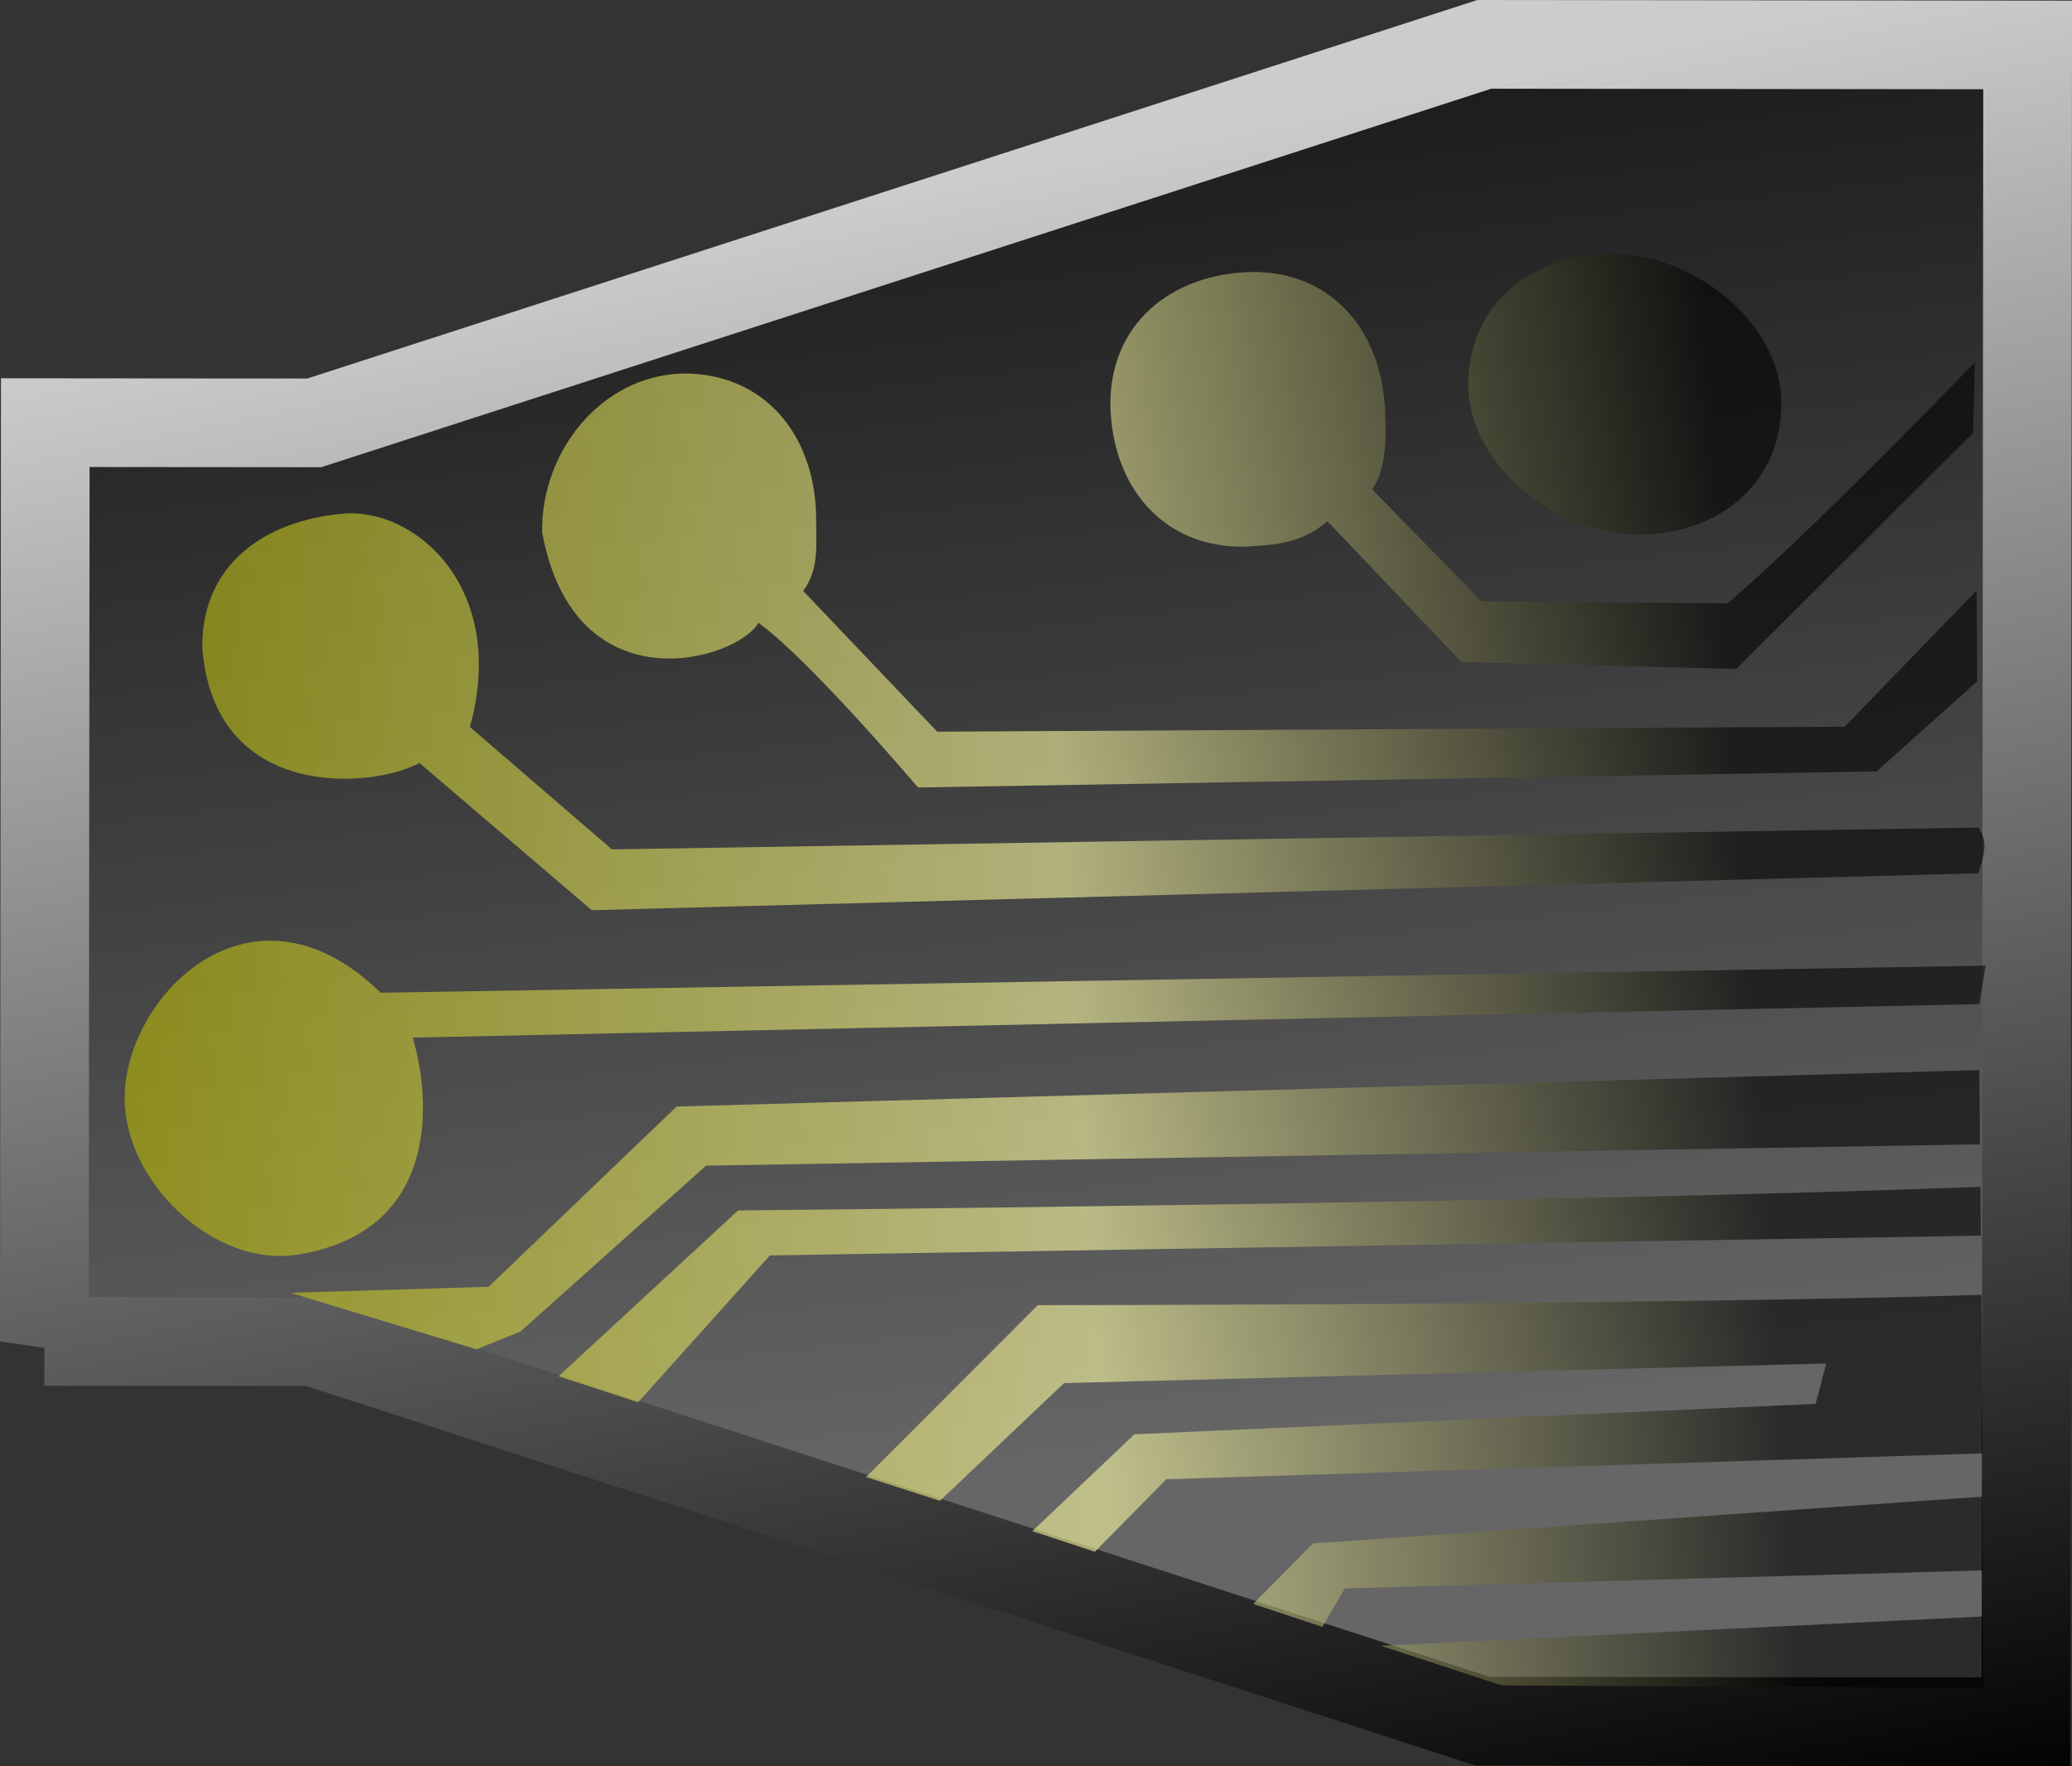
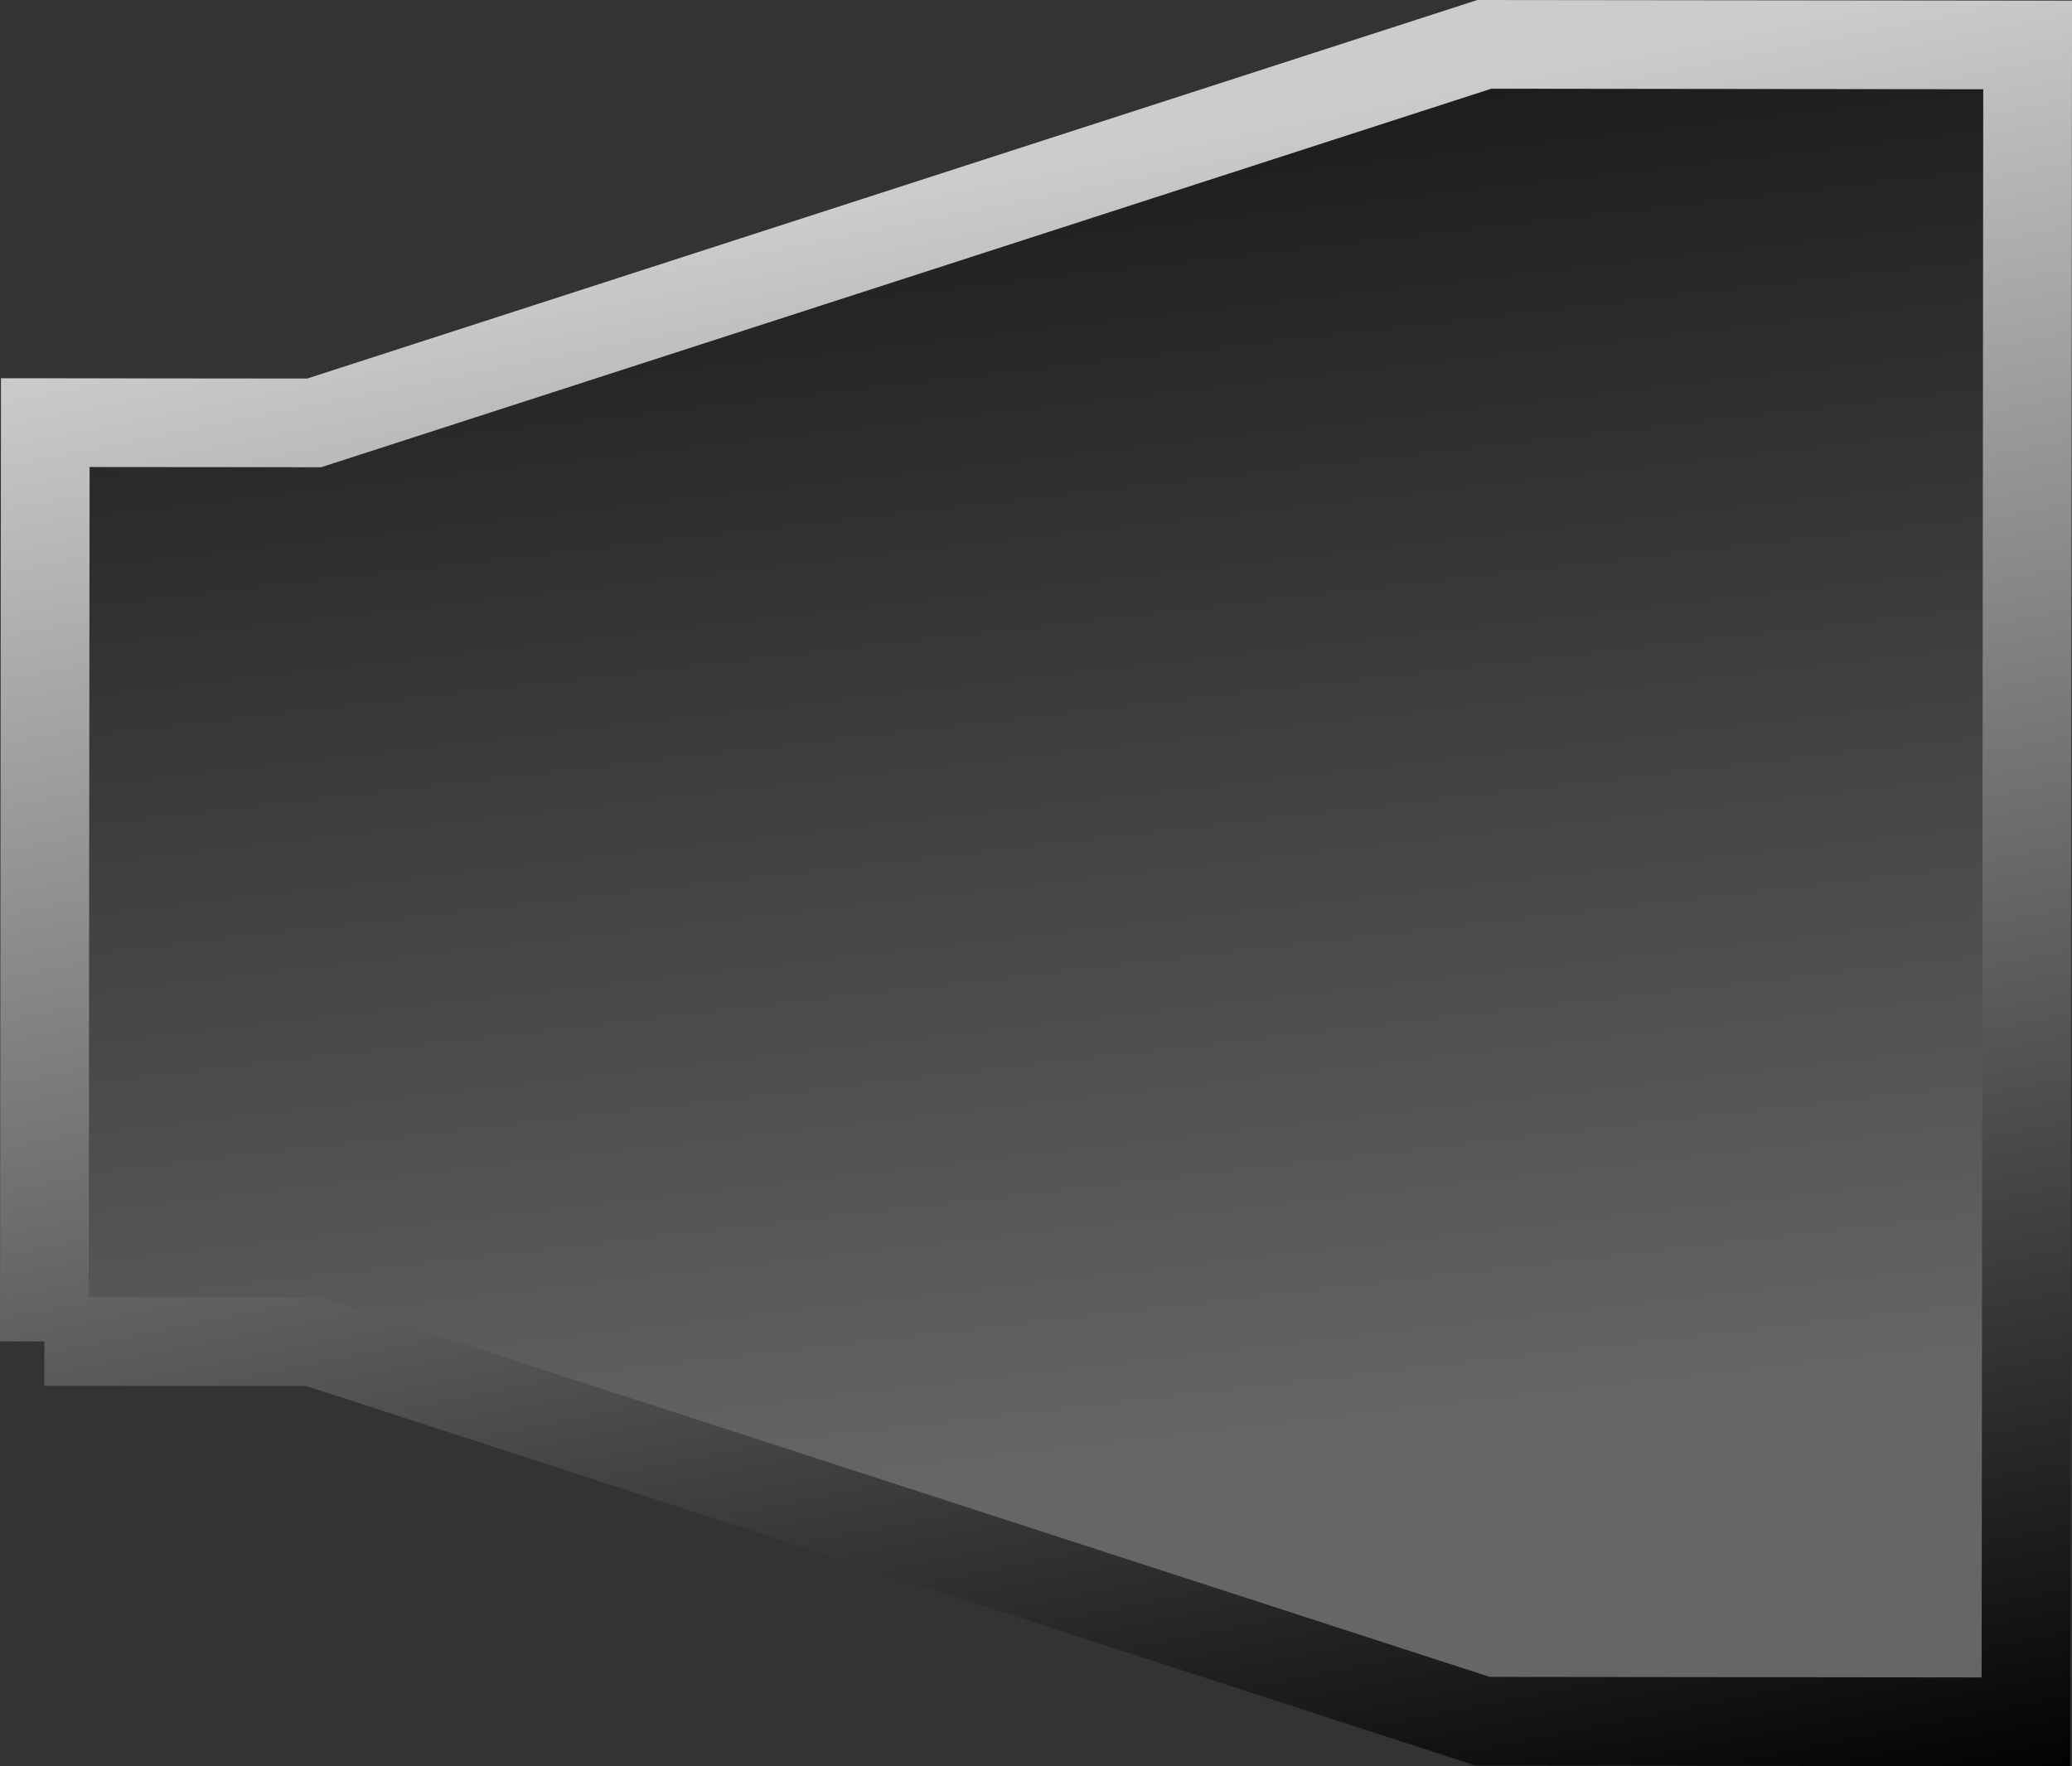
<svg xmlns="http://www.w3.org/2000/svg" xmlns:xlink="http://www.w3.org/1999/xlink" width="200" height="170.496" id="svg28243" version="1.1" viewBox="0 0 200 170.496">
  <rect x="0" y="0" width="200" height="170.496" fill="#333333" stroke="none" />
  <defs id="defs28245">
    <linearGradient xlink:href="#linearGradient4266-7" id="linearGradient90392" gradientUnits="userSpaceOnUse" gradientTransform="rotate(-89.942 2298.43 2115.968) scale(4.281)" x1="1011.346" y1="23.932" x2="971.604" y2="31.883" />
    <linearGradient id="linearGradient79396">
      <stop offset="0" id="stop79398" stop-color="#fff" stop-opacity="1" />
      <stop id="stop79406" offset=".25" stop-color="#fdfdbf" stop-opacity="1" />
      <stop id="stop79404" offset=".629" stop-color="#fcfc80" stop-opacity="1" />
      <stop offset="1" id="stop79400" stop-color="#581c00" stop-opacity="1" />
    </linearGradient>
    <linearGradient id="linearGradient4216-5">
      <stop offset="0" id="stop4218-4" stop-color="#eee" stop-opacity="1" />
      <stop id="stop4224-1" offset=".5" stop-color="#ff0" stop-opacity="1" />
      <stop offset="1" id="stop4220-2" stop-color="#816647" stop-opacity="1" />
    </linearGradient>
    <linearGradient id="linearGradient4284-6">
      <stop offset="0" id="stop4286-6" stop-color="#000" stop-opacity="1" />
      <stop offset="1" id="stop4288-8" stop-color="#666" stop-opacity="1" />
    </linearGradient>
    <linearGradient id="linearGradient4266-7">
      <stop offset="0" id="stop4268-8" stop-color="#cccccf" stop-opacity="1" />
      <stop offset="1" id="stop4270-9" stop-color="#000" stop-opacity="1" />
    </linearGradient>
    <linearGradient xlink:href="#linearGradient79396" id="linearGradient91002" gradientUnits="userSpaceOnUse" x1="-345.058" y1="-88.586" x2="-315.25" y2="129.643" />
    <linearGradient xlink:href="#linearGradient4284-6" id="linearGradient90390" gradientUnits="userSpaceOnUse" gradientTransform="scale(120.075) rotate(9.553 872.098 -2292.529)" x1="395.255" y1="112.707" x2="395.66" y2="114.139" />
    <linearGradient xlink:href="#linearGradient4240-5-9" id="linearGradient90387-2" gradientUnits="userSpaceOnUse" gradientTransform="scale(120.075) rotate(9.553 887.71 -2395.796)" x1="411.735" y1="115.084" x2="413.004" y2="114.787" />
    <linearGradient id="linearGradient4240-5-9">
      <stop offset="0" id="stop4242-8-8" stop-color="#bcbc00" stop-opacity="1" />
      <stop id="stop4248-8-1" offset=".584" stop-color="#ffffa5" stop-opacity="1" />
      <stop offset="1" id="stop4244-4-5" stop-color="#000" stop-opacity="1" />
    </linearGradient>
    <filter id="filter79384" color-interpolation-filters="sRGB">
      <feGaussianBlur stdDeviation="1.195" id="feGaussianBlur79386" />
    </filter>
    <filter id="filter21752" color-interpolation-filters="sRGB">
      <feGaussianBlur stdDeviation=".208" id="feGaussianBlur21754" />
    </filter>
    <filter id="filter21764" color-interpolation-filters="sRGB">
      <feGaussianBlur stdDeviation=".032" id="feGaussianBlur21766" />
    </filter>
    <radialGradient xlink:href="#linearGradient4216-5" id="radialGradient53156-8" gradientUnits="userSpaceOnUse" gradientTransform="matrix(.292 1.755 -.758 .126 441.133 -791.373)" cx="505.253" cy="110.058" fx="505.253" fy="110.058" r="6.077" />
    <style type="text/css" id="style3662" />
  </defs>
  <g id="layer11" transform="translate(-184.411 -67.41)" display="inline">
-     <path id="path8575" d="M188.693 196.906l25.954.023 112.876 36.638 52.442.058.165-161.876-52.442-.058-112.95 36.541-25.956-.023-.09 88.7z" fill="url(#linearGradient90390)" fill-opacity="1" fill-rule="evenodd" stroke="url(#linearGradient90392)" stroke-width="8.562" />
+     <path id="path8575" d="M188.693 196.906l25.954.023 112.876 36.638 52.442.058.165-161.876-52.442-.058-112.95 36.541-25.956-.023-.09 88.7" fill="url(#linearGradient90390)" fill-opacity="1" fill-rule="evenodd" stroke="url(#linearGradient90392)" stroke-width="8.562" />
  </g>
  <g id="layer12" transform="translate(-184.411 -67.41)" display="inline">
-     <path d="M339.724 91.877c-7.835.252-13.688 5.124-13.586 12.934.252 7.835 8.819 14.31 16.634 14.209 7.832-.156 13.7-5.122 13.586-12.934-.202-7.84-8.817-14.316-16.634-14.209zm35.344 10.477s-16.084 16.683-23.906 23.303l-23.749-.195-10.547-10.81c1.306-1.972 1.387-4.625 1.245-7.4-.24-7.834-5.123-13.693-12.934-13.587-7.827.206-13.694 5.111-13.586 12.934.191 7.838 5.113 13.687 12.935 13.586 3.34-.168 5.626-.44 8.022-2.449l12.934 13.586 26.518.664 22.86-22.783.177-6.85zm.136 22.06l-12.733 13.148-87.598.48-12.935-13.587c1.575-2.121 1.235-4.443 1.246-7.4-.218-7.83-5.125-13.684-12.934-13.586-7.836.252-13.614 7.523-13.513 15.324 3.132 16.987 18.8 12.382 20.882 8.738 4.995 3.605 15.4 15.898 15.4 15.898l92.534-1.551 9.706-8.693zm.155 22.883l-131.882 2.108-13.707-11.816c3.697-13.433-5.284-21.202-12.242-20.593-7.799.685-13.686 5.113-13.586 12.935 1.095 14.766 16.228 13.665 20.956 11.136l16.635 14.209 133.843-3.564c.527-1.69.987-2.975.006-4.406zm.715 13.333l-154.919 2.616c-12.798-12.504-25.441 1.064-24.682 11.073.598 7.808 8.91 15.433 16.635 14.209 13.999-2.223 12.841-15.311 11.136-20.951l151.218-3.238c.218-1.23.412-2.488.612-3.709zm-.6 10.079l-125.752 3.521-18.148 17.399-19.124.58 17.954 5.457 4.247-1.72 17.915-16.011 122.957-2.06-.052-7.169zm.1 11.268c-39.898 1.553-119.923 2.284-119.923 2.284l-17.323 16.005 7.675 2.51 12.723-14.174 116.884-1.906zm.097 10.427c-30.279.98-91.092 1-91.092 1l-16.567 16.592 7.127 2.295 11.982-11.364 73.566-1.89-1.021 3.896-65.758 2.936-9.853 9.35 6.033 1.989 6.9-6.997 78.8-2.5zm.093 19.486l-64.616 4.518-5.767 5.836 6.676 2.219 2.16-3.716 61.588-1.739zm.064 11.566l-58.13 2.825 11.667 3.826 46.514.253-.069-6.915z" id="path8577" opacity=".58" fill="url(#linearGradient90387-2)" fill-opacity="1" fill-rule="evenodd" stroke="none" display="inline" />
-   </g>
+     </g>
</svg>